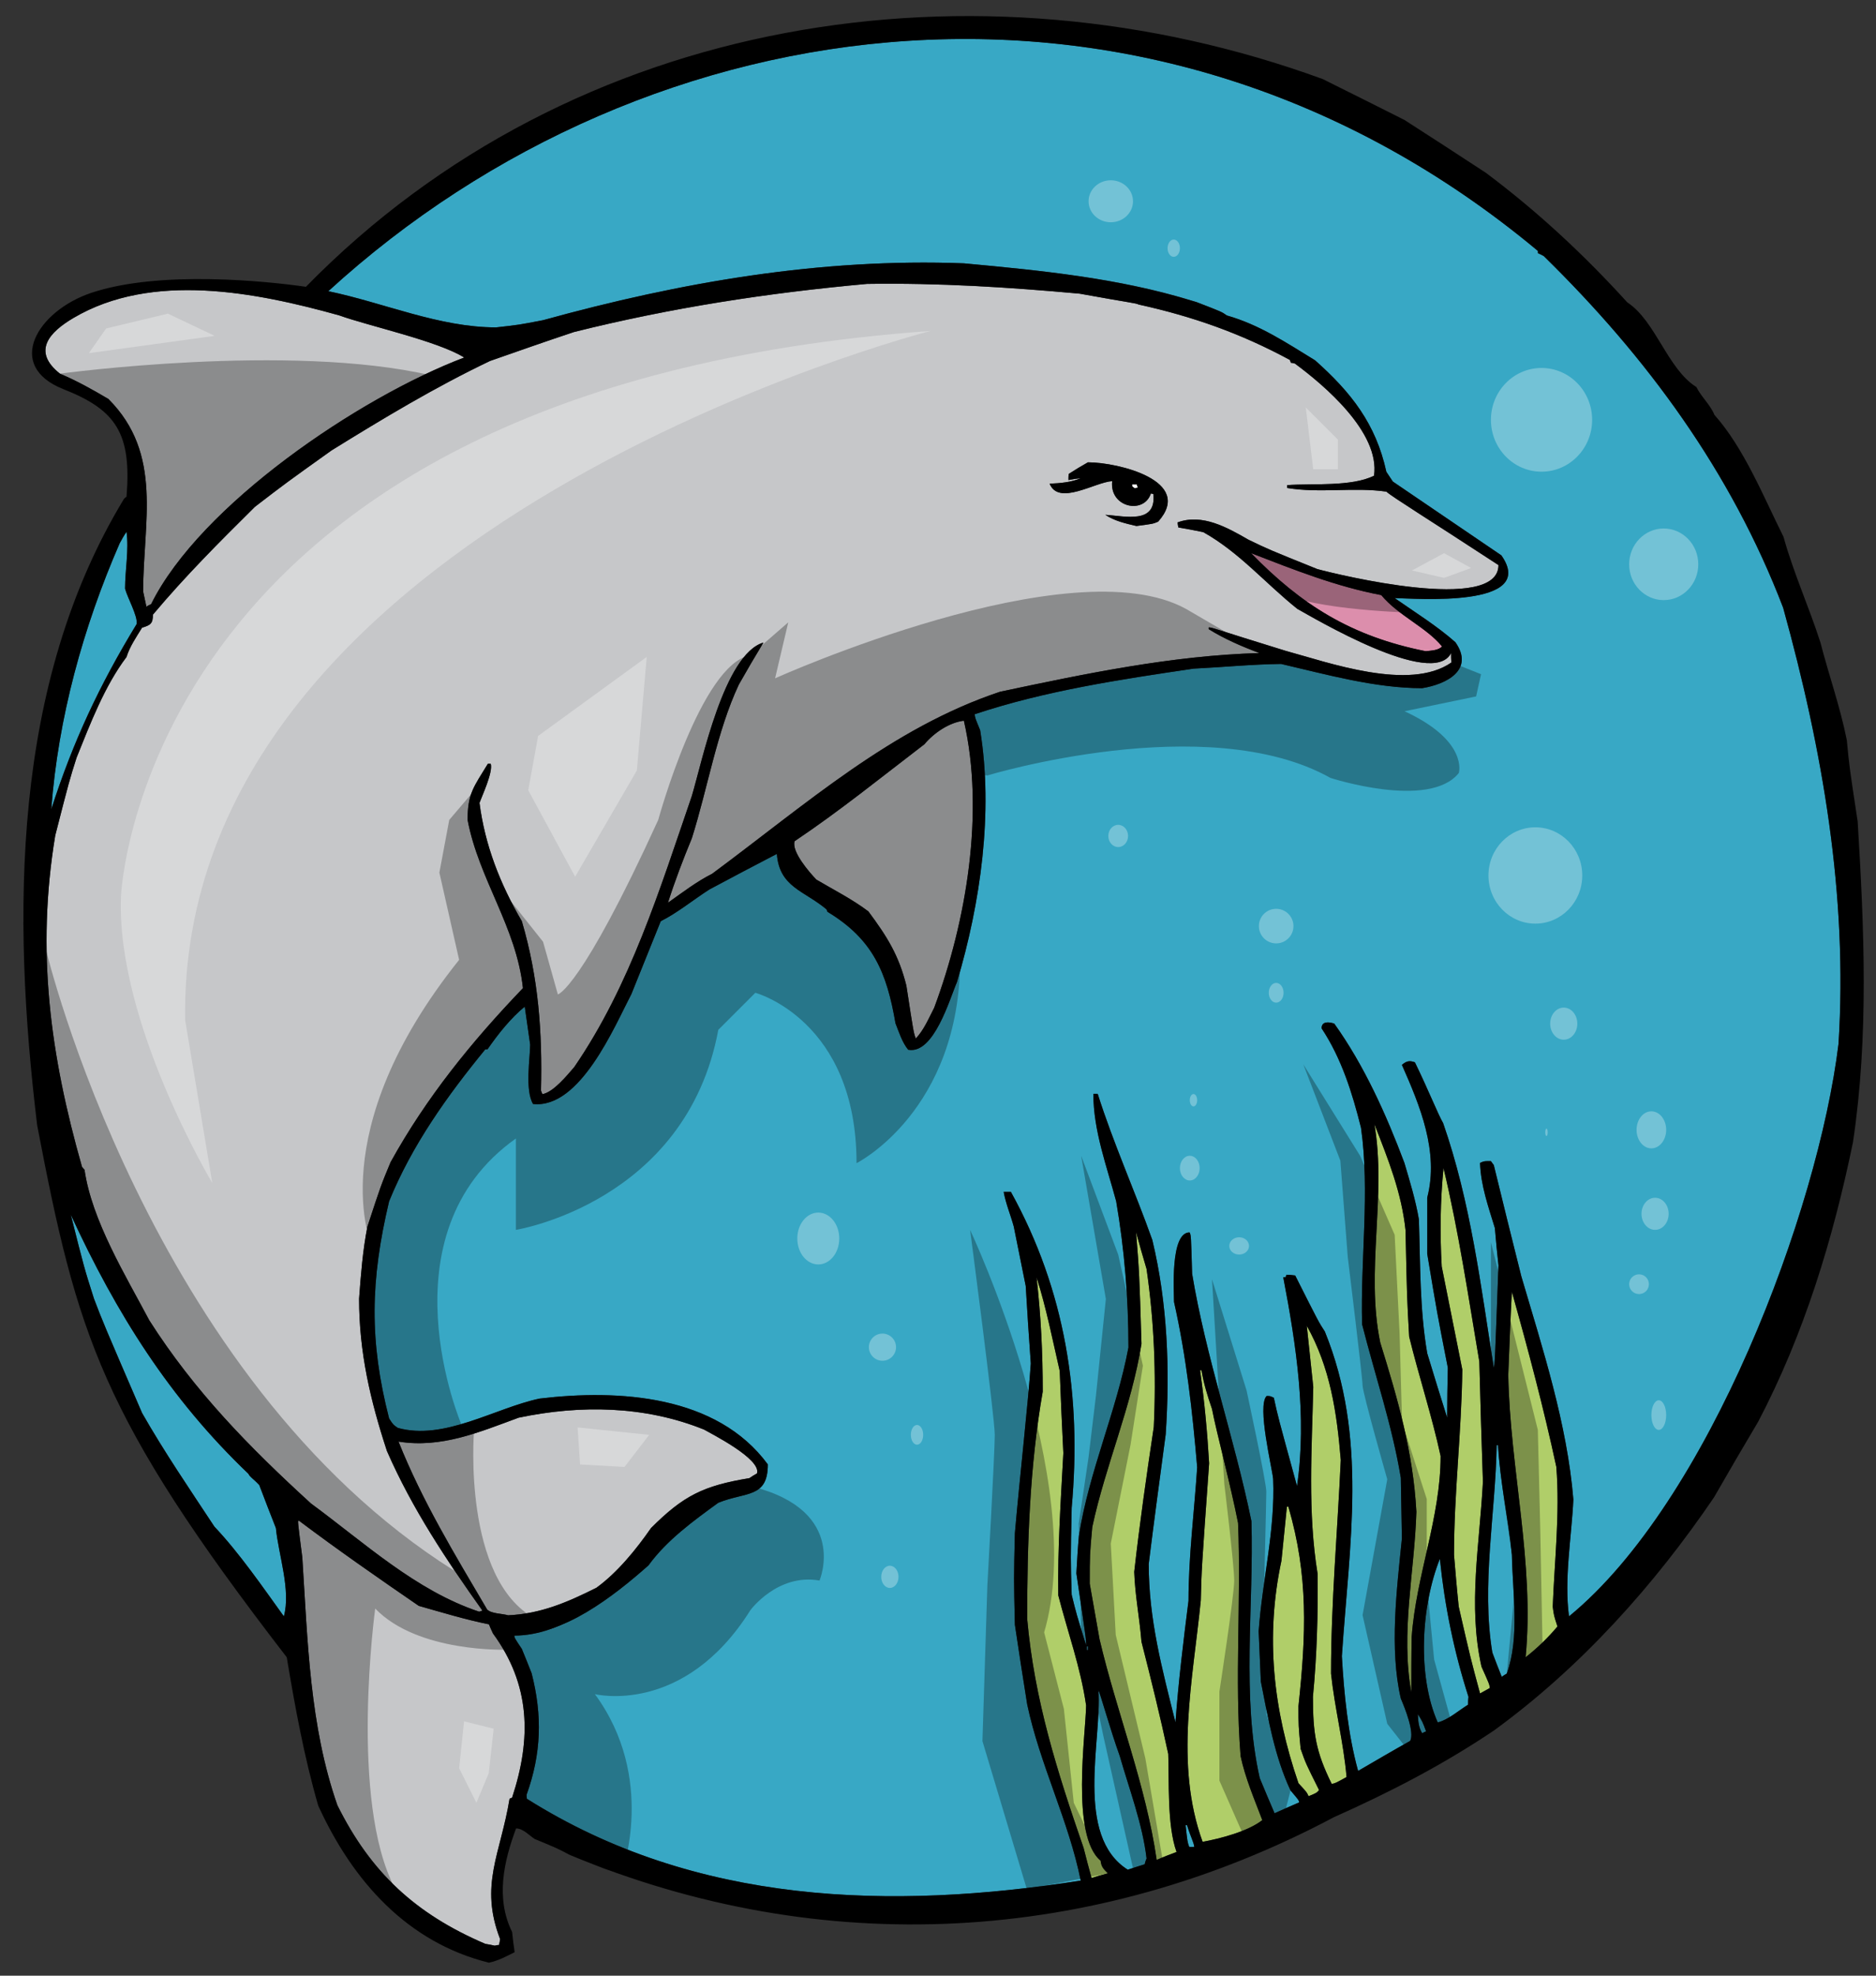
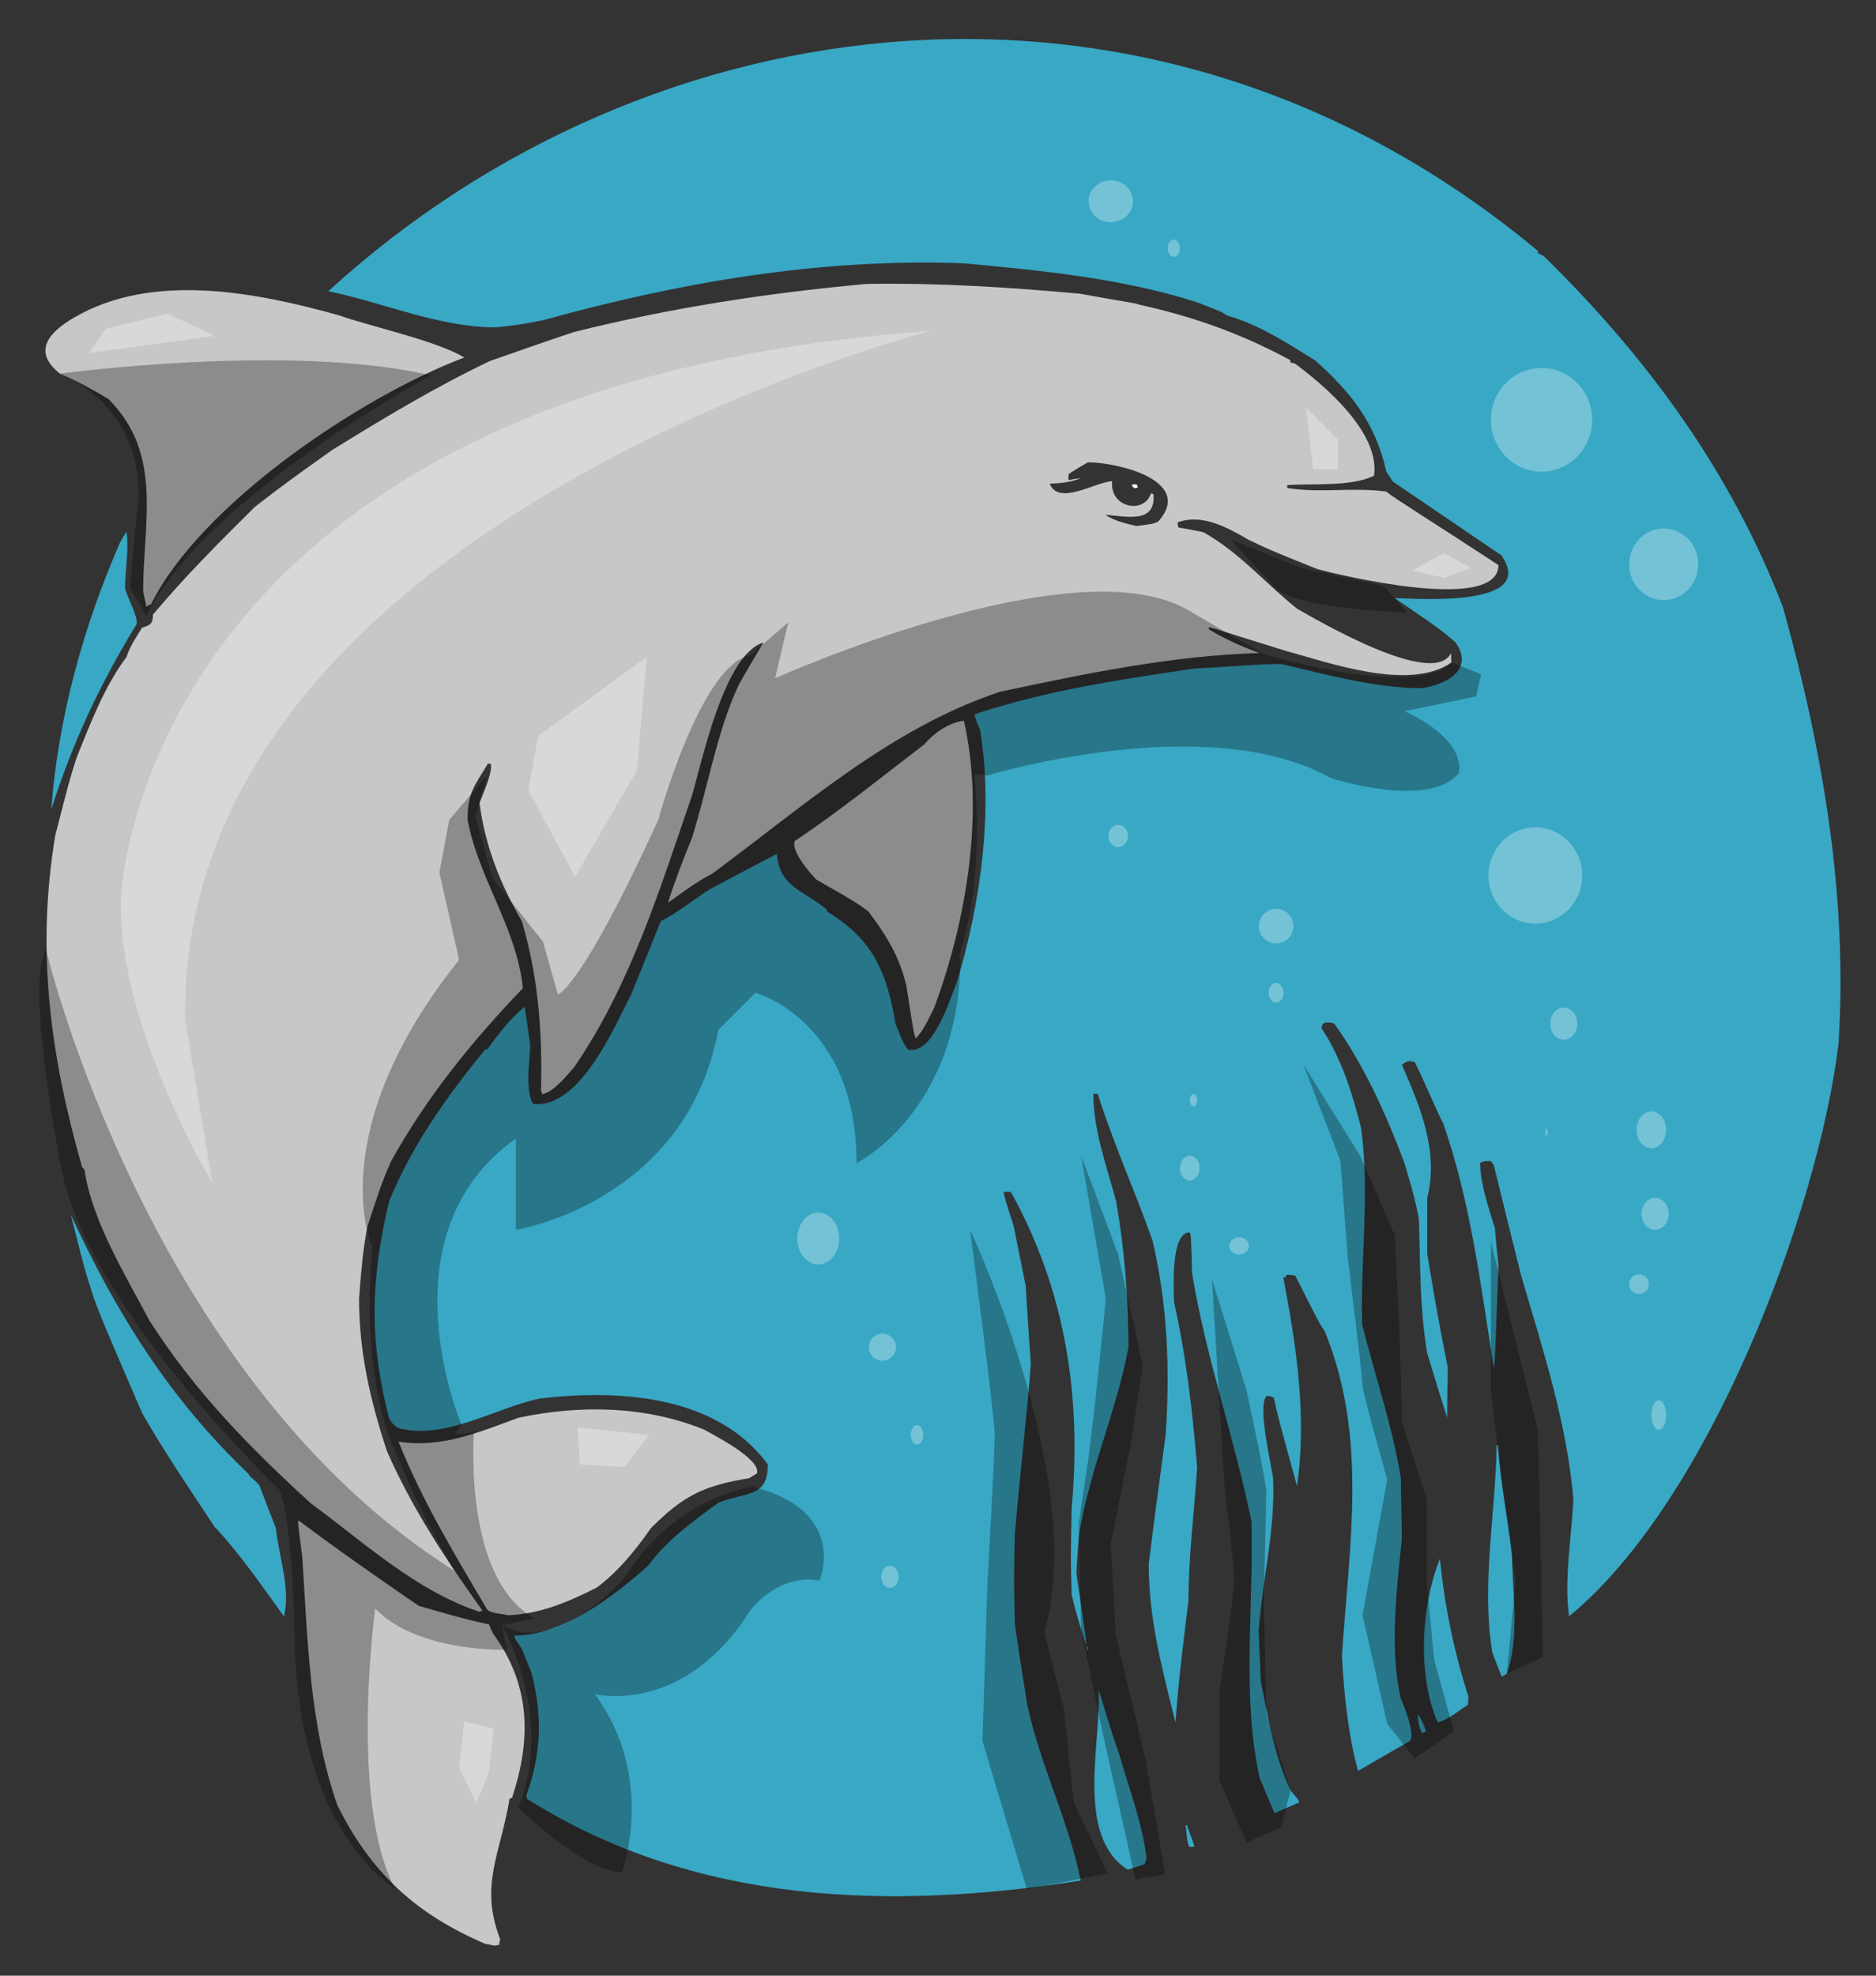
<svg xmlns="http://www.w3.org/2000/svg" version="1.1" id="Layer_1" x="0px" y="0px" width="190px" height="200px" viewBox="0 0 190 200" style="enable-background:new 0 0 190 200;" xml:space="preserve">
  <rect x="0" y="0" width="190" height="200" fill="#333333" stroke="none" />
-   <path id="color4" style="fill:#B0CE69;" d="M111.469,188.356c0.072,0.621,0.293,0.842,0.732,1.279  c-0.549,0.148-1.1,0.296-1.647,0.48c-0.293-1.027-0.552-2.052-0.807-3.043c-2.675-7.73-4.983-14.981-5.715-23.188  c0-7.654,0.256-15.462,1.575-23.007c0-3.92-0.184-7.692-0.623-11.577c0.989,3.114,1.612,6.304,2.345,9.488  c0.109,2.748,0.22,5.533,0.366,8.315c-0.257,4.8-0.587,9.599-0.513,14.398c0.953,3.701,2.271,7.328,2.819,11.139  C109.967,175.534,108.429,185.83,111.469,188.356z M115.608,166.192c-0.184-2.346-0.659-4.726-0.733-7.072  c0.55-4.906,1.248-9.779,1.979-14.654c0.257-5.347,0.035-10.733-0.731-16.008c-0.368-1.246-0.733-2.491-1.063-3.737  c0.33,4.142,0.33,4.142,0.549,11.319c-1.025,6.412-3.626,12.238-4.983,18.538c-0.256,2.82-0.256,2.82-0.256,5.751  c0.331,1.868,0.661,3.737,0.99,5.606c1.758,7.474,4.688,14.728,5.789,22.348c0.658-0.294,1.318-0.548,2.014-0.805  c-0.989-2.713-0.733-7.367-0.843-9.93C117.514,173.775,116.562,169.929,115.608,166.192z M125.39,154.175  c-0.732-3.771-2.199-9.233-2.638-11.538c-0.439-1.285-0.843-2.564-1.062-3.922c-0.074,0-0.11,0-0.146,0  c0.439,3.115,0.731,6.266,0.915,9.415c-0.769,10.771-0.769,10.771-0.843,13.885c-0.806,8.098-2.675,16.56,0.184,24.437  c1.796-0.33,4.615-1.064,6.045-2.199c-0.806-2.125-1.724-4.249-2.198-6.482C125.023,169.929,125.72,162.015,125.39,154.175z   M131.508,172.711c0.769-7.216,1.025-13.224-1.026-20.184c-0.073,0-0.11,0-0.146,0c-0.184,1.794-0.367,3.625-0.551,5.458  c-1.648,7.693-0.842,15.059,1.723,22.531c0.843,0.915,0.843,0.915,1.025,1.317c0.805-0.331,0.805-0.331,1.061-0.623  c-1.354-2.709-1.354-2.709-1.867-4.175C131.508,174.69,131.508,174.69,131.508,172.711z M135.793,147.8  c-0.401-4.834-1.062-9.342-3.442-13.591c0.218,2.053,0.439,4.102,0.656,6.192c-0.143,6.374-0.583,12.639,0.441,18.938  c0.038,4.217-0.07,8.207-0.475,12.423c0,3.733,0.294,5.565,1.905,8.828c0.366-0.073,0.366-0.073,1.501-0.697  c-0.292-3.443-1.208-6.996-1.574-10.477C134.805,162.236,135.464,154.945,135.793,147.8z M150.19,149.998  c-0.145-4.064-0.257-8.132-0.365-12.162c-1.102-6.521-2.088-13.152-3.627-19.6c-0.33,3.336-0.368,6.632-0.183,9.966  c0.693,3.479,1.39,6.962,2.086,10.441c-0.071,6.263-0.84,12.528-0.84,18.755c0.144,1.722,0.291,3.48,0.476,5.24  c1.209,5.273,1.209,5.273,2.161,8.792c0.331-0.183,0.66-0.366,0.987-0.549c-0.034-0.368-0.034-0.368-0.84-2.162  C148.652,162.491,149.861,156.337,150.19,149.998z M142.719,135.309c-0.221-3.92-0.221-3.92-0.367-10.769  c-0.402-3.812-1.76-7.183-3.151-10.736c1.246,7.292-0.915,14.801,0.587,22.092c1.796,5.787,3.333,11.1,3.663,17.145  c-0.184,6.08-1.611,12.198-0.513,18.279c0-1.868,0-3.735,0.036-5.604c0.439-6.192,2.931-12.089,2.931-18.317  C145.025,143.331,143.706,139.337,142.719,135.309z M157.626,148.497c-1.279-5.937-2.855-11.871-4.504-17.732  c-0.148,2.785-0.257,5.607-0.367,8.429c0.185,9.522,2.674,19.082,1.758,28.572c1.173-0.917,2.273-1.978,3.225-3.115  c-0.366-1.135-0.366-1.135-0.477-2.013C157.445,157.912,157.995,153.223,157.626,148.497z" />
  <path id="color3" style="fill:#38A8C5;" d="M120.226,184.766c0.402,1.317,0.658,1.648,0.731,2.198c-0.184,0-0.366,0-0.513,0  c-0.184-0.513-0.184-0.513-0.366-2.198C120.114,184.766,120.151,184.766,120.226,184.766z M144.037,175.461  c0.109-0.076,0.255-0.148,0.4-0.184c-0.364-0.99-0.364-0.99-0.84-1.759C143.633,174.25,143.67,174.838,144.037,175.461z   M110.076,166.668c0,0.146,0,0.256,0,0.365c0.038,0,0.073,0,0.109,0c0-0.145,0-0.256,0-0.365  C110.149,166.668,110.114,166.668,110.076,166.668z M180.598,61.527c3.991,14.398,6.559,29.125,5.606,44.146  c-2.065,16.926-13.112,46.349-27.295,57.953c-0.512-3.774,0.257-7.985,0.44-11.832c-0.622-7.621-3.114-15.276-5.274-22.604  c-0.953-3.771-1.871-7.509-2.784-11.247c-0.111-0.146-0.222-0.291-0.294-0.4c-0.514,0-0.659-0.039-1.099,0.183  c0.072,2.272,0.842,4.433,1.502,6.593c0.108,1.247,0.219,2.492,0.365,3.773c-0.365,9.893-0.365,9.893-0.475,10.367  c-1.32-8.351-2.345-16.777-5.13-24.765c-0.514-0.878-1.466-3.295-2.857-6.154c-0.585-0.22-0.88-0.107-1.319,0.257  c1.832,4.14,3.771,8.794,2.565,13.444c0,1.869,0,3.774,0,5.68c0.988,5.934,0.988,5.934,2.087,11.538  c-0.036,1.687-0.07,3.372-0.07,5.057c-0.698-2.196-1.358-4.359-2.017-6.521c-0.768-4.469-0.696-9.012-0.844-13.554  c-0.33-1.942-0.916-3.848-1.466-5.715c-1.83-4.873-4.064-9.855-7.105-14.106c-0.549-0.181-1.283-0.255-1.283,0.479  c2.016,3.039,3.115,6.558,3.993,10.073c0.914,6.448-0.072,13.335,0.11,19.892c1.318,5.203,3.042,10.222,3.92,15.535  c0.038,2.049,0.074,4.102,0.109,6.152c-0.512,5.129-1.281,11.139-0.109,16.193c0.439,1.024,1.392,3.406,0.953,4.287  c-1.759,0.986-3.518,2.015-5.278,3.041c-1.023-3.703-1.427-7.805-1.645-11.616c0.767-11.466,2.638-22.125-1.723-32.861  c-0.622-0.951-0.622-0.951-3.004-5.677c-0.293-0.035-0.586-0.073-0.879-0.073c-0.038,0.073-0.074,0.146-0.074,0.256  c-0.109,0-0.182,0-0.256,0c1.32,6.887,2.418,14.104,1.393,21.138c-1.941-7.071-1.941-7.071-2.345-8.939  c-0.366-0.18-0.366-0.18-0.732-0.18c-0.991,0.985,0.55,7.252,0.659,8.387c0.221,5.205-1.099,10.259-1.467,15.426  c0.075,1.683,0.147,3.368,0.222,5.09c0.732,3.699,1.391,7.583,3.004,11.025c0.843,0.99,0.843,0.99,0.878,1.211  c-0.842,0.364-1.685,0.733-2.491,1.1c-0.512-1.208-1.025-2.382-1.5-3.554c-1.869-8.241-0.588-17.549-0.844-26.012  c-1.722-8.388-4.615-16.629-6.008-25.059c-0.109-3.882-0.109-3.882-0.256-4.174c-1.979,0-1.576,5.972-1.576,7.034  c1.246,5.531,1.868,11.1,2.345,16.742c-0.293,4.468-0.879,9.047-0.879,13.517c-0.514,4.066-1.025,8.206-1.319,12.311  c-1.356-5.426-2.71-10.442-2.71-16.048c0.548-4.395,1.135-8.756,1.72-13.115c0.441-6.594,0.186-13.26-1.354-19.674  c-1.759-4.943-3.957-9.816-5.533-14.798c-0.145,0-0.293,0-0.439,0c0,3.737,1.356,7.325,2.31,10.879  c0.842,4.908,1.243,9.818,1.243,14.802c-1.209,6.446-3.992,12.527-5.017,19.05c-0.111,1.244-0.185,2.527-0.257,3.81  c0.987,6.668,0.987,6.668,0.987,7.289c-0.987-3.188-0.987-3.188-1.464-5.127c-0.109-3.554-0.109-3.554,0-8.792  c1.025-11.286-0.622-21.98-6.154-31.982c-0.258,0-0.513,0-0.733,0c0.221,1.208,0.696,2.31,1.025,3.517  c0.404,1.978,0.808,3.993,1.209,6.009c0.147,2.601,0.33,5.2,0.514,7.838c-0.256,3.887-1.1,11.322-1.612,17.183  c-0.11,4.578-0.11,4.578,0,9.27c0.403,2.673,0.807,5.349,1.246,8.06c1.281,6.081,4.212,11.795,5.422,17.841  c-19.166,2.993-38.994,2.496-56.087-8.28c-0.038-0.148-0.038-0.293-0.038-0.404c1.502-4.176,1.612-8.021,0.513-12.307  c-0.329-0.844-0.659-1.649-0.988-2.456c-0.733-1.099-0.733-1.099-0.77-1.354c4.945,0,10.038-3.958,13.592-7.109  c1.868-2.563,4.506-4.47,7.07-6.337c2.785-1.137,5.019-0.439,5.019-3.885c-5.166-7.032-15.093-7.619-23.117-6.664  c-4.505,0.951-9.671,4.285-14.36,2.967c-0.477-0.331-0.477-0.331-0.88-0.954c-2.014-7.839-1.905-13.958,0-21.982  c2.309-5.677,5.898-10.696,9.745-15.386c0.073,0,0.146,0,0.22,0c1.063-1.538,2.381-3.19,3.773-4.32  c0.182,1.28,0.366,2.562,0.549,3.843c0,1.283-0.549,4.616,0.293,6.011c4.762,0.512,8.243-7.84,9.963-11.138  c0.99-2.454,1.979-4.908,2.968-7.365c1.685-0.84,3.334-2.198,4.945-3.223c2.271-1.207,4.543-2.417,6.814-3.591  c0.257,3.372,2.748,3.702,5.02,5.607c0.037,0.072,0.073,0.146,0.109,0.256c4.617,2.785,6.008,6.155,6.887,11.285  c0.367,0.917,0.66,1.903,1.283,2.674c2.601,0.512,4.213-5.166,4.945-6.851c2.382-7.986,3.7-17.182,2.346-25.497  c-0.514-1.245-0.514-1.245-0.551-1.612c7.144-2.381,14.728-3.518,22.164-4.616c2.967-0.146,5.898-0.439,8.866-0.476  c4.578,1.062,9.523,2.454,14.287,2.454c2.49-0.401,5.313-1.867,3.368-4.652c-1.867-1.649-4.102-3.04-6.153-4.468  c1.993,0.03,14.568,1.049,10.809-4.325c-3.664-2.489-7.327-4.982-10.991-7.471c-0.221-0.331-0.439-0.661-0.659-0.99  c-1.063-4.873-3.591-8.06-7.216-11.283c-2.934-1.794-5.605-3.591-8.94-4.543c-0.513-0.366-0.513-0.366-3.077-1.355  c-7.62-2.417-15.643-3.187-23.556-3.921c-14.471-0.548-28.685,1.906-42.606,5.752c-2.455,0.476-2.455,0.476-4.762,0.733  c-5.788,0-11.357-2.491-16.999-3.663C65.668-0.179,116.776-7.105,155.76,25.405c0,0.073,0,0.146,0,0.219  c0.183,0.074,0.366,0.185,0.587,0.294C166.824,36.176,175.322,47.753,180.598,61.527z M111.249,171.099  c0.366,5.057-2.454,14.731,2.968,18.173c0.549-0.184,1.135-0.366,1.721-0.551c0.037-0.218,0.11-0.402,0.186-0.587  c-0.405-3.48-1.759-7.03-2.713-10.364C112.422,175.02,111.469,171.539,111.249,171.099z M145.612,174.362  c1.063-0.257,2.125-1.211,3.077-1.796c0-0.294,0-0.551,0.034-0.805c-1.462-4.544-2.416-9.233-2.894-13.96  C143.927,162.563,143.524,169.635,145.612,174.362z M151.73,146.299c-0.074,0-0.111,0-0.148,0  c-0.109,6.888-1.575,14.178-0.438,20.989c0.293,0.808,0.622,1.614,0.952,2.459c0.147-0.112,0.331-0.224,0.514-0.331  c1.318-3.7,0.586-8.063,0.513-12.053C152.755,153.662,151.912,149.998,151.73,146.299z M26.257,150.329  c-0.659-0.696-0.915-0.771-1.099-1.137c-7.986-7.617-13.371-16.23-17.988-26.228c1.356,5.383,1.356,5.383,2.345,8.497  c0.953,2.491,0.953,2.491,4.873,11.575c2.234,3.921,4.836,7.73,7.326,11.504c2.528,2.674,4.872,6.082,7.035,9.085  c0.732-2.637-0.551-6.263-0.807-8.938C27.356,153.223,26.806,151.76,26.257,150.329z M12.666,59.586  c0-1.869,0.403-3.921,0.147-5.753c-0.257,0.366-0.476,0.77-0.696,1.173c-3.701,8.5-6.229,17.659-6.925,26.927  c2.199-6.853,4.874-12.566,8.646-18.757C13.985,62.405,12.886,60.465,12.666,59.586z" />
-   <path id="color2" style="fill:#DC8EAC;" d="M126.708,55.996c4.359,1.684,8.573,3.369,13.187,4.248  c1.688,2.053,4.581,3.263,6.156,5.204c-0.404,0.402-1.063,0.402-1.649,0.476C136.819,64.418,131.779,61.2,126.708,55.996z" />
  <path id="color1" style="fill:#C6C7C9;" d="M49.923,165.35c3.81,5.202,3.919,10.624,1.941,16.632  c-0.109,0.035-0.183,0.072-0.256,0.109c-0.917,5.605-3.077,8.72-0.953,14.215c-0.036,0.184-0.073,0.365-0.11,0.585  c-0.146,0-0.292,0.037-0.439,0.072c-0.329-0.072-0.659-0.143-0.952-0.183c-7.107-3.041-11.612-7.254-14.983-14.029  c-2.821-8.061-3.005-16.633-3.554-25.096c-0.476-3.699-0.476-3.699-0.367-3.735c3.994,3.004,8.06,5.824,12.162,8.643  c2.345,0.662,4.727,1.394,7.108,1.87C49.629,164.726,49.777,165.02,49.923,165.35z M51.461,163.517  c3.297-0.148,6.009-1.319,8.938-2.784c2.125-1.538,4.03-3.881,5.532-6.044c3.297-3.297,5.312-4.285,9.965-5.056  c0.256-0.185,0.513-0.329,0.769-0.476c0.476-1.465-4.727-4.067-5.349-4.434c-5.971-2.419-12.529-2.526-18.794-1.208  c-3.993,1.466-7.84,3.115-12.163,2.419c2.418,6.045,5.679,11.392,8.976,16.998C49.777,163.369,50.839,163.333,51.461,163.517z   M31.496,152.197c-6.227-5.677-11.796-11.356-16.375-18.538c-2.382-4.503-5.826-10.109-6.559-15.239  c-0.109-0.11-0.183-0.219-0.255-0.293C5.083,106.808,3.654,96.293,5.596,84.57c1.429-5.569,1.429-5.569,2.161-7.876  c1.392-3.445,2.821-7.218,5.056-10.186c0.33-1.062,0.989-2.015,1.575-2.967c0.879-0.257,1.099-0.439,1.099-1.319  c3.297-3.919,6.667-7.289,10.331-10.916c3.151-2.419,3.151-2.419,7.767-5.714c5.276-3.263,10.44-6.376,16.045-9.051  c2.821-0.988,5.643-1.978,8.501-2.93c9.817-2.454,19.598-3.956,29.673-4.871c7.29-0.11,14.286,0.33,21.541,0.988  c5.238,0.952,5.715,0.952,5.971,1.099c5.495,1.209,10.367,2.931,15.313,5.606c0.036,0.074,0.073,0.184,0.109,0.293  c0.109,0,0.256,0.037,0.402,0.074c2.931,2.162,8.646,6.961,8.023,11.356c-2.271,1.135-6.266,0.77-8.793,0.953  c0,0.074,0,0.183,0,0.292c3.335,0.55,6.778-0.109,10.039,0.368c0.659,0.585,4.25,2.785,11.355,7.435  c0,4.946-16.339,0.953-18.352,0.403c-4.909-1.978-4.909-1.978-6.961-2.967c-2.16-1.245-4.689-2.672-7.182-1.758  c0,0.148,0.038,0.331,0.075,0.513c0.843,0.148,1.684,0.294,2.526,0.477c3.664,2.052,6.265,5.165,9.525,7.767  c1.54,0.842,13.739,8.135,15.568,4.47c0,0.294,0,0.624,0.039,0.953c-4.251,2.966-12.457,0-16.78-1.173  c-7.253-2.234-7.326-2.345-7.802-2.38c0,0.035,0,0.109,0,0.183c1.574,0.987,3.37,1.758,5.129,2.417  c-8.866,0.255-17.621,2.086-26.267,3.919c-10.98,3.66-19.591,11.34-29.161,18.428c-1.539,0.768-3.077,1.942-4.47,2.93  c0.696-2.197,1.539-4.395,2.417-6.521c1.613-5.091,2.528-10.807,4.763-15.569c0.806-1.429,1.647-2.858,2.491-4.249  c-3.993,1.172-6.228,12.127-7.254,15.532c-3.26,9.49-6.227,19.162-11.906,27.44c-0.732,0.841-2.088,2.529-3.224,2.747  c-0.073-0.147-0.109-0.257-0.146-0.365c0.146-5.937-0.256-11.431-1.941-17.147c-2.199-3.772-3.738-7.693-4.288-11.979  c0.22-0.622,1.393-3.112,1.137-3.955c-0.11,0-0.22,0-0.293,0c-1.428,2.345-2.051,3.004-2.051,5.678  c1.135,6.009,4.945,10.843,5.605,17.035c-5.202,5.421-9.781,11.064-13.408,17.622c-0.989,2.381-0.989,2.381-2.345,6.521  c-0.475,2.418-0.659,4.837-0.842,7.29c0,5.421,1.136,10.294,2.821,15.424c2.563,5.862,6.045,11.063,9.671,16.155  c-0.109,0.035-0.22,0.074-0.329,0.11C42.12,161.025,36.881,156.152,31.496,152.197z M109.454,48.413  c-0.953,0.402-2.088,0.513-3.149,0.548c0.913,2.271,4.577-0.146,6.336-0.256c-0.292,2.675,3.224,3.408,3.921,1.246  c0.072,0,0.146,0.037,0.256,0.072c0.294,3.041-2.785,2.237-4.873,2.09c0.916,0.621,2.052,0.879,3.15,1.135  c1.686-0.219,1.686-0.219,2.199-0.439c3.7-4.14-4.067-6.008-7.108-6.008c-0.658,0.367-1.318,0.769-1.941,1.172  c-0.035,0.183-0.035,0.403-0.035,0.623C108.611,48.522,109.015,48.448,109.454,48.413z M93.628,75.337  c-4.36,3.335-8.61,6.778-13.152,9.819c-0.33,1.063,1.502,3.151,2.198,3.883c1.795,1.062,3.628,1.979,5.275,3.224  c1.905,2.563,3.078,4.433,3.847,7.51c0.732,4.765,0.732,4.765,0.953,5.35c0.805-0.808,1.355-2.126,1.868-3.114  c3.26-8.758,5.128-19.784,3.004-29.052C96.119,73.14,94.58,74.202,93.628,75.337z M14.498,59.878c0.109,0.513,0.22,1.027,0.33,1.54  c0.147-0.109,0.294-0.183,0.476-0.257c4.972-10.041,21.07-20.933,31.71-24.968c-2.677-1.674-9.672-3.189-12.661-4.266  c-8.413-2.347-18.947-4.442-26.917,0.263c-2.415,1.425-4.241,3.358-1.364,5.637c1.722,0.731,3.297,1.61,4.908,2.563  C16.549,45.959,14.498,52.881,14.498,59.878z" />
  <path id="fill" style="fill:#FFFFFF;" d="M114.656,49.035c0.146,0,0.293,0,0.476,0c0.037,0.108,0.073,0.219,0.11,0.33  c-0.11,0-0.221,0.035-0.293,0.073C114.656,49.254,114.656,49.254,114.656,49.035z" />
-   <path id="outline" d="M188.145,83.178c-0.845-5.568-0.845-5.568-1.1-8.244c-0.659-3.332-1.832-6.629-2.673-9.89  c-1.137-3.553-2.749-7.107-3.738-10.697c-2.014-4.03-3.994-8.976-6.996-12.346c-0.44-1.064-1.318-1.795-1.832-2.822  c-2.932-1.832-4.103-6.667-6.997-8.572c-4.359-4.799-9.123-9.231-14.325-13.116c-2.746-1.794-5.494-3.589-8.243-5.348  c-2.783-1.392-5.53-2.785-8.278-4.14C99.023-4.753,58.113,1.314,30.983,29.033c-3.825-0.555-14.833-1.717-21.771,0.624  c-5.423,1.831-8.788,7.377-2.777,9.745c5.333,2.098,6.901,4.488,6.379,10.878c-0.11,0.074-0.184,0.148-0.257,0.221  C1.163,69.294,1.199,92.668,3.764,113.914c4.071,21.238,6.406,29.388,25.278,53.853c0.843,5.058,1.758,10.075,3.187,15.02  c3.481,7.62,9.013,13.847,17.292,15.899c0.989-0.22,1.722-0.624,2.601-1.063c-0.11-0.696-0.183-1.391-0.257-2.052  c-1.685-3.409-0.842-7.145,0.404-10.479c0.695,0,1.319,0.696,1.868,1.063c2.308,0.953,2.308,0.953,3.554,1.613  c25.54,10.648,53.086,9.107,77.408-3.812c5.677-2.526,11.063-5.313,16.227-8.79c8.757-6.375,16.194-14.652,22.273-23.596  c1.467-2.562,2.968-5.126,4.471-7.654c4.653-8.865,7.582-18.5,9.597-28.281C189.28,104.865,188.804,94.021,188.145,83.178z   M10.98,40.389c-1.611-0.953-3.186-1.832-4.908-2.563c-2.877-2.279-1.051-4.212,1.364-5.637c7.97-4.705,18.504-2.61,26.917-0.263  c2.989,1.077,9.983,2.592,12.661,4.266c-10.641,4.035-26.738,14.928-31.71,24.968c-0.182,0.074-0.329,0.148-0.476,0.257  c-0.109-0.513-0.22-1.027-0.33-1.54C14.498,52.881,16.549,45.959,10.98,40.389z M12.117,55.006c0.22-0.402,0.439-0.807,0.696-1.173  c0.256,1.832-0.147,3.884-0.147,5.753c0.22,0.879,1.319,2.819,1.172,3.589c-3.773,6.191-6.447,11.905-8.646,18.757  C5.889,72.665,8.416,63.506,12.117,55.006z M28.749,163.626c-2.163-3.003-4.507-6.411-7.035-9.085  c-2.49-3.773-5.092-7.583-7.326-11.504c-3.92-9.084-3.92-9.084-4.873-11.575c-0.989-3.114-0.989-3.114-2.345-8.497  c4.617,9.997,10.002,18.61,17.988,26.228c0.184,0.366,0.44,0.44,1.099,1.137c0.549,1.431,1.1,2.894,1.685,4.359  C28.198,157.363,29.481,160.989,28.749,163.626z M15.121,133.659c-2.382-4.503-5.826-10.109-6.559-15.239  c-0.109-0.11-0.183-0.219-0.255-0.293C5.083,106.808,3.654,96.293,5.596,84.57c1.429-5.569,1.429-5.569,2.161-7.876  c1.392-3.445,2.821-7.218,5.056-10.186c0.33-1.062,0.989-2.015,1.575-2.967c0.879-0.257,1.099-0.439,1.099-1.319  c3.297-3.919,6.667-7.289,10.331-10.916c3.151-2.419,3.151-2.419,7.767-5.714c5.276-3.263,10.44-6.376,16.045-9.051  c2.821-0.988,5.643-1.978,8.501-2.93c9.817-2.454,19.598-3.956,29.673-4.871c7.29-0.11,14.286,0.33,21.541,0.988  c5.238,0.952,5.715,0.952,5.971,1.099c5.495,1.209,10.367,2.931,15.313,5.606c0.036,0.074,0.073,0.184,0.109,0.293  c0.109,0,0.256,0.037,0.402,0.074c2.931,2.162,8.646,6.961,8.023,11.356c-2.271,1.135-6.266,0.77-8.793,0.953V49.4  c3.335,0.55,6.778-0.109,10.039,0.368c0.659,0.585,4.25,2.785,11.355,7.435c0,4.946-16.339,0.953-18.352,0.403  c-4.909-1.978-4.909-1.978-6.961-2.967c-2.16-1.245-4.689-2.672-7.182-1.758c0,0.148,0.038,0.331,0.075,0.513  c0.843,0.148,1.684,0.294,2.526,0.477c3.664,2.052,6.265,5.165,9.525,7.767c1.54,0.842,13.739,8.135,15.568,4.47  c0,0.294,0,0.624,0.039,0.953c-4.251,2.966-12.457,0-16.78-1.173c-7.253-2.234-7.326-2.345-7.802-2.38v0.183  c1.574,0.987,3.37,1.758,5.129,2.417c-8.866,0.255-17.621,2.086-26.267,3.919c-10.98,3.66-19.591,11.34-29.161,18.428  c-1.539,0.768-3.077,1.942-4.47,2.93c0.696-2.197,1.539-4.395,2.417-6.521c1.613-5.091,2.528-10.807,4.763-15.569  c0.806-1.429,1.647-2.858,2.491-4.249c-3.993,1.172-6.228,12.127-7.254,15.532c-3.26,9.49-6.227,19.162-11.906,27.44  c-0.732,0.841-2.088,2.529-3.224,2.747c-0.073-0.147-0.109-0.257-0.146-0.365c0.146-5.937-0.256-11.431-1.941-17.147  c-2.199-3.772-3.738-7.693-4.288-11.979c0.22-0.622,1.393-3.112,1.137-3.955H49.41c-1.428,2.345-2.051,3.004-2.051,5.678  c1.135,6.009,4.945,10.843,5.605,17.035c-5.202,5.421-9.781,11.064-13.408,17.622c-0.989,2.381-0.989,2.381-2.345,6.521  c-0.475,2.418-0.659,4.837-0.842,7.29c0,5.421,1.136,10.294,2.821,15.424c2.563,5.862,6.045,11.063,9.671,16.155  c-0.109,0.035-0.22,0.074-0.329,0.11c-6.412-2.126-11.65-6.999-17.036-10.954C25.268,146.52,19.699,140.841,15.121,133.659z   M146.052,65.447c-0.404,0.402-1.063,0.402-1.649,0.476c-7.584-1.506-12.624-4.724-17.695-9.927  c4.359,1.684,8.573,3.369,13.187,4.248C141.583,62.297,144.477,63.506,146.052,65.447z M94.617,102.009  c-0.512,0.988-1.063,2.307-1.868,3.114c-0.221-0.585-0.221-0.585-0.953-5.35c-0.769-3.077-1.942-4.947-3.847-7.51  c-1.648-1.245-3.481-2.163-5.275-3.224c-0.696-0.732-2.528-2.82-2.198-3.883c4.542-3.041,8.792-6.484,13.152-9.819  c0.952-1.136,2.491-2.197,3.993-2.38C99.745,82.225,97.877,93.251,94.617,102.009z M40.361,145.934  c4.323,0.696,8.17-0.953,12.163-2.419c6.265-1.318,12.823-1.211,18.794,1.208c0.622,0.367,5.825,2.97,5.349,4.434  c-0.257,0.146-0.514,0.291-0.769,0.476c-4.653,0.771-6.668,1.759-9.965,5.056c-1.502,2.163-3.407,4.506-5.532,6.044  c-2.929,1.465-5.641,2.637-8.938,2.784c-0.622-0.184-1.684-0.148-2.125-0.585C46.04,157.325,42.779,151.979,40.361,145.934z   M51.864,181.981c-0.109,0.035-0.183,0.072-0.256,0.109c-0.917,5.605-3.077,8.72-0.953,14.215c-0.036,0.184-0.073,0.365-0.11,0.585  c-0.146,0-0.292,0.037-0.439,0.072c-0.329-0.072-0.659-0.143-0.952-0.183c-7.107-3.041-11.612-7.254-14.983-14.029  c-2.821-8.061-3.005-16.633-3.554-25.096c-0.476-3.699-0.476-3.699-0.367-3.735c3.994,3.004,8.06,5.824,12.162,8.643  c2.345,0.662,4.727,1.394,7.108,1.87c0.109,0.293,0.257,0.587,0.403,0.917C53.733,170.552,53.843,175.974,51.864,181.981z   M110.554,190.115c-0.293-1.027-0.552-2.052-0.807-3.043c-2.675-7.73-4.983-14.981-5.715-23.188c0-7.654,0.256-15.462,1.575-23.007  c0-3.92-0.184-7.692-0.623-11.577c0.989,3.114,1.612,6.304,2.345,9.488c0.109,2.748,0.22,5.533,0.366,8.315  c-0.257,4.8-0.587,9.599-0.513,14.398c0.953,3.701,2.271,7.328,2.819,11.139c-0.035,2.895-1.573,13.19,1.467,15.717  c0.072,0.621,0.293,0.842,0.732,1.279C111.652,189.783,111.102,189.932,110.554,190.115z M115.938,188.721  c-0.586,0.185-1.172,0.367-1.721,0.551c-5.422-3.441-2.602-13.116-2.968-18.173c0.22,0.44,1.173,3.922,2.161,6.671  c0.954,3.334,2.308,6.885,2.713,10.364C116.048,188.318,115.975,188.503,115.938,188.721z M117.148,188.283  c-1.101-7.62-4.031-14.874-5.789-22.348c-0.329-1.869-0.659-3.738-0.99-5.606c0-2.931,0-2.931,0.256-5.751  c1.357-6.3,3.958-12.126,4.983-18.538c-0.219-7.178-0.219-7.178-0.549-11.319c0.33,1.246,0.695,2.491,1.063,3.737  c0.767,5.274,0.988,10.661,0.731,16.008c-0.731,4.875-1.43,9.748-1.979,14.654c0.074,2.347,0.55,4.727,0.733,7.072  c0.953,3.736,1.905,7.583,2.711,11.356c0.109,2.563-0.146,7.217,0.843,9.93C118.467,187.735,117.807,187.989,117.148,188.283z   M120.444,186.964c-0.184-0.513-0.184-0.513-0.366-2.198h0.147c0.402,1.317,0.658,1.648,0.731,2.198H120.444z M121.8,186.451  c-2.858-7.877-0.989-16.339-0.184-24.437c0.074-3.114,0.074-3.114,0.843-13.885c-0.184-3.149-0.476-6.3-0.915-9.415h0.146  c0.219,1.357,0.622,2.637,1.062,3.922c0.438,2.305,1.905,7.767,2.638,11.538c0.33,7.84-0.366,15.754,0.257,23.595  c0.475,2.233,1.393,4.357,2.198,6.482C126.415,185.387,123.596,186.121,121.8,186.451z M132.533,181.834  c-0.183-0.402-0.183-0.402-1.025-1.317c-2.564-7.473-3.371-14.838-1.723-22.531c0.184-1.833,0.367-3.664,0.551-5.458h0.146  c2.052,6.96,1.795,12.968,1.026,20.184c0,1.979,0,1.979,0.22,4.325c0.513,1.466,0.513,1.466,1.867,4.175  C133.338,181.503,133.338,181.503,132.533,181.834z M134.878,180.59c-1.611-3.263-1.905-5.095-1.905-8.828  c0.405-4.216,0.514-8.206,0.475-12.423c-1.024-6.299-0.585-12.563-0.441-18.938c-0.217-2.09-0.438-4.14-0.656-6.192  c2.381,4.249,3.041,8.757,3.442,13.591c-0.329,7.145-0.988,14.436-0.988,21.616c0.366,3.48,1.282,7.033,1.574,10.477  C135.244,180.517,135.244,180.517,134.878,180.59z M142.938,171.319c-1.099-6.081,0.329-12.199,0.513-18.279  c-0.33-6.045-1.867-11.357-3.663-17.145c-1.502-7.291,0.659-14.8-0.587-22.092c1.392,3.554,2.749,6.925,3.151,10.736  c0.146,6.849,0.146,6.849,0.367,10.769c0.987,4.028,2.307,8.023,3.186,12.09c0,6.229-2.491,12.125-2.931,18.317  C142.938,167.584,142.938,169.451,142.938,171.319z M144.037,175.461c-0.367-0.623-0.404-1.211-0.439-1.942  c0.475,0.768,0.475,0.768,0.84,1.759C144.292,175.313,144.146,175.385,144.037,175.461z M148.689,172.566  c-0.952,0.585-2.015,1.539-3.077,1.796c-2.088-4.728-1.685-11.8,0.218-16.561c0.478,4.727,1.432,9.416,2.894,13.96  C148.689,172.016,148.689,172.273,148.689,172.566z M149.898,171.431c-0.952-3.519-0.952-3.519-2.161-8.792  c-0.185-1.76-0.332-3.519-0.476-5.24c0-6.227,0.769-12.492,0.84-18.755c-0.696-3.48-1.393-6.962-2.086-10.441  c-0.186-3.334-0.147-6.63,0.183-9.966c1.539,6.447,2.525,13.079,3.627,19.6c0.108,4.03,0.221,8.098,0.365,12.162  c-0.329,6.339-1.538,12.493-0.145,18.722c0.806,1.794,0.806,1.794,0.84,2.162C150.559,171.064,150.229,171.248,149.898,171.431z   M152.609,169.416c-0.183,0.107-0.366,0.219-0.514,0.331c-0.33-0.845-0.659-1.651-0.952-2.459  c-1.137-6.812,0.329-14.102,0.438-20.989h0.148c0.182,3.699,1.024,7.363,1.392,11.064  C153.195,161.354,153.928,165.716,152.609,169.416z M157.737,164.651c-0.952,1.138-2.052,2.198-3.225,3.115  c0.916-9.49-1.573-19.05-1.758-28.572c0.11-2.822,0.22-5.644,0.367-8.429c1.649,5.86,3.225,11.795,4.504,17.732  c0.369,4.726-0.181,9.415-0.365,14.142C157.371,163.517,157.371,163.517,157.737,164.651z M186.204,105.673  c-2.065,16.926-13.112,46.349-27.295,57.953c-0.512-3.774,0.257-7.985,0.44-11.832c-0.622-7.621-3.114-15.276-5.274-22.604  c-0.953-3.771-1.871-7.509-2.784-11.247c-0.111-0.146-0.222-0.291-0.294-0.4c-0.514,0-0.659-0.039-1.099,0.183  c0.072,2.272,0.842,4.433,1.502,6.593c0.108,1.247,0.219,2.492,0.365,3.773c-0.365,9.893-0.365,9.893-0.475,10.367  c-1.32-8.351-2.345-16.777-5.13-24.765c-0.514-0.878-1.466-3.295-2.857-6.154c-0.585-0.22-0.88-0.107-1.319,0.257  c1.832,4.14,3.771,8.794,2.565,13.444v5.68c0.988,5.934,0.988,5.934,2.087,11.538c-0.036,1.687-0.07,3.372-0.07,5.057  c-0.698-2.196-1.358-4.359-2.017-6.521c-0.768-4.469-0.696-9.012-0.844-13.554c-0.33-1.942-0.916-3.848-1.466-5.715  c-1.83-4.873-4.064-9.855-7.105-14.106c-0.549-0.181-1.283-0.255-1.283,0.479c2.016,3.039,3.115,6.558,3.993,10.073  c0.914,6.448-0.072,13.335,0.11,19.892c1.318,5.203,3.042,10.222,3.92,15.535c0.038,2.049,0.074,4.102,0.109,6.152  c-0.512,5.129-1.281,11.139-0.109,16.193c0.439,1.024,1.392,3.406,0.953,4.287c-1.759,0.986-3.518,2.015-5.278,3.041  c-1.023-3.703-1.427-7.805-1.645-11.616c0.767-11.466,2.638-22.125-1.723-32.861c-0.622-0.951-0.622-0.951-3.004-5.677  c-0.293-0.035-0.586-0.073-0.879-0.073c-0.038,0.073-0.074,0.146-0.074,0.256h-0.256c1.32,6.887,2.418,14.104,1.393,21.138  c-1.941-7.071-1.941-7.071-2.345-8.939c-0.366-0.18-0.366-0.18-0.732-0.18c-0.991,0.985,0.55,7.252,0.659,8.387  c0.221,5.205-1.099,10.259-1.467,15.426c0.075,1.683,0.147,3.368,0.222,5.09c0.732,3.699,1.391,7.583,3.004,11.025  c0.843,0.99,0.843,0.99,0.878,1.211c-0.842,0.364-1.685,0.733-2.491,1.1c-0.512-1.208-1.025-2.382-1.5-3.554  c-1.869-8.241-0.588-17.549-0.844-26.012c-1.722-8.388-4.615-16.629-6.008-25.059c-0.109-3.882-0.109-3.882-0.256-4.174  c-1.979,0-1.576,5.972-1.576,7.034c1.246,5.531,1.868,11.1,2.345,16.742c-0.293,4.468-0.879,9.047-0.879,13.517  c-0.514,4.066-1.025,8.206-1.319,12.311c-1.356-5.426-2.71-10.442-2.71-16.048c0.548-4.395,1.135-8.756,1.72-13.115  c0.441-6.594,0.186-13.26-1.354-19.674c-1.759-4.943-3.957-9.816-5.533-14.798h-0.439c0,3.737,1.356,7.325,2.31,10.879  c0.842,4.908,1.243,9.818,1.243,14.802c-1.209,6.446-3.992,12.527-5.017,19.05c-0.111,1.244-0.185,2.527-0.257,3.81  c0.987,6.668,0.987,6.668,0.987,7.289c-0.987-3.188-0.987-3.188-1.464-5.127c-0.109-3.554-0.109-3.554,0-8.792  c1.025-11.286-0.622-21.98-6.154-31.982h-0.733c0.221,1.208,0.696,2.31,1.025,3.517c0.404,1.978,0.808,3.993,1.209,6.009  c0.147,2.601,0.33,5.2,0.514,7.838c-0.256,3.887-1.1,11.322-1.612,17.183c-0.11,4.578-0.11,4.578,0,9.27  c0.403,2.673,0.807,5.349,1.246,8.06c1.281,6.081,4.212,11.795,5.422,17.841c-19.166,2.993-38.994,2.496-56.087-8.28  c-0.038-0.148-0.038-0.293-0.038-0.404c1.502-4.176,1.612-8.021,0.513-12.307c-0.329-0.844-0.659-1.649-0.988-2.456  c-0.733-1.099-0.733-1.099-0.77-1.354c4.945,0,10.038-3.958,13.592-7.109c1.868-2.563,4.506-4.47,7.07-6.337  c2.785-1.137,5.019-0.439,5.019-3.885c-5.166-7.032-15.093-7.619-23.117-6.664c-4.505,0.951-9.671,4.285-14.36,2.967  c-0.477-0.331-0.477-0.331-0.88-0.954c-2.014-7.839-1.905-13.958,0-21.982c2.309-5.677,5.898-10.696,9.745-15.386h0.22  c1.063-1.538,2.381-3.19,3.773-4.32c0.182,1.28,0.366,2.562,0.549,3.843c0,1.283-0.549,4.616,0.293,6.011  c4.762,0.512,8.243-7.84,9.963-11.138c0.99-2.454,1.979-4.908,2.968-7.365c1.685-0.84,3.334-2.198,4.945-3.223  c2.271-1.207,4.543-2.417,6.814-3.591c0.257,3.372,2.748,3.702,5.02,5.607c0.037,0.072,0.073,0.146,0.109,0.256  c4.617,2.785,6.008,6.155,6.887,11.285c0.367,0.917,0.66,1.903,1.283,2.674c2.601,0.512,4.213-5.166,4.945-6.851  c2.382-7.986,3.7-17.182,2.346-25.497c-0.514-1.245-0.514-1.245-0.551-1.612c7.144-2.381,14.728-3.518,22.164-4.616  c2.967-0.146,5.898-0.439,8.866-0.476c4.578,1.062,9.523,2.454,14.287,2.454c2.49-0.401,5.313-1.867,3.368-4.652  c-1.867-1.649-4.102-3.04-6.153-4.468c1.993,0.03,14.568,1.049,10.809-4.325c-3.664-2.489-7.327-4.982-10.991-7.471  c-0.221-0.331-0.439-0.661-0.659-0.99c-1.063-4.873-3.591-8.06-7.216-11.283c-2.934-1.794-5.605-3.591-8.94-4.543  c-0.513-0.366-0.513-0.366-3.077-1.355c-0.134-0.043-0.271-0.076-0.403-0.117c-0.071-0.017-0.141-0.035-0.208-0.061  c-7.438-2.268-15.243-3.029-22.944-3.744c-14.471-0.548-28.685,1.906-42.606,5.752c-2.455,0.476-2.455,0.476-4.762,0.733  c-5.788,0-11.357-2.491-16.999-3.663C65.668-0.179,116.776-7.105,155.76,25.405v0.219c0.183,0.074,0.366,0.185,0.587,0.294  c10.477,10.258,18.976,21.834,24.251,35.608C184.589,75.925,187.157,90.651,186.204,105.673z M112.641,48.705  c-0.292,2.675,3.224,3.408,3.921,1.246c0.072,0,0.146,0.037,0.256,0.072c0.294,3.041-2.785,2.237-4.873,2.09  c0.916,0.621,2.052,0.879,3.15,1.135c1.686-0.219,1.686-0.219,2.199-0.439c3.7-4.14-4.067-6.008-7.108-6.008  c-0.658,0.367-1.318,0.769-1.941,1.172c-0.035,0.183-0.035,0.403-0.035,0.623c0.402-0.074,0.806-0.148,1.245-0.183  c-0.953,0.402-2.088,0.513-3.149,0.548C107.218,51.232,110.882,48.815,112.641,48.705z M115.132,49.035  c0.037,0.108,0.073,0.219,0.11,0.33c-0.11,0-0.221,0.035-0.293,0.073c-0.293-0.184-0.293-0.184-0.293-0.403H115.132z   M110.076,167.033c0-0.109,0-0.22,0-0.365c0.038,0,0.073,0,0.109,0c0,0.109,0,0.221,0,0.365  C110.149,167.033,110.114,167.033,110.076,167.033z" />
  <path id="shadow" style="opacity:0.3;" d="M6.072,37.826c0,0,23.261-3.16,37.595,0.174c0,0-23,12.334-28.833,24.334L13.167,59.5  l0.667-7.333C13.833,52.167,15.977,42.319,6.072,37.826z M142.5,62l-2.333-2.666l-8.334-1.834l-7.166-2.833l4.5,4.833  C131.167,61.667,142.5,62,142.5,62z M52.5,183c0,0,7,6.75,10.5,6.5c0,0,3.5-9.5-2.75-18c0,0,9,2.25,15.75-8.5c0,0,2.75-3.75,7-3  c0,0,3-7-6.75-9.5c0,0-8,1-13,9.25c0,0-7.083,8-12.417,4.75C50.833,164.5,56.25,173.75,52.5,183z M127.982,66.226l-7.815-4.559  c-11.666-6.5-41.667,7-41.667,7L79.834,63L76,66.334C71,67.167,66.666,83,66.666,83C58.833,100.166,56.5,100.667,56.5,100.667  L55,95.334l-5.167-6.5l-1.667-6.167l1.167-4.167L45.5,83l-1,5.334l2,8.833c-14,17.5-8.833,29-8.833,29  c0.038-0.479,0.114-0.973,0.208-1.47c-0.413,3.408-1.466,15.357,2.719,23.492C42.353,152.734,46,159,46,159  C15,139.5,4.667,96.167,4.667,96.167C2.5,99.667,6.167,118,6.167,118c2.5,14.166,22.167,32.834,22.167,32.834  c1.333,3.667,1.5,14.5,1.5,14.5C30,185.501,40,191.167,40,191.167c-4.667-8.833-2-28.333-2-28.333  c4.333,4.5,13.333,4.166,13.333,4.166l-0.5-2.5l3.333-0.666C46.833,159.834,48,145,48,145l-1.981,0.212l0.731-0.962  c0,0-8.25-19.25,5.5-29v9.25c0,0,17.25-2.75,20.5-20.25l3.75-3.75c0,0,10.25,2.75,10.25,17.25c0,0,10.5-5.25,10.5-20.75  l-0.127-0.184c2.084-6.519,2.014-13.612,1.57-18.479L100,78.5c0,0,22.25-6.75,34.75,0.25c0,0,10,3.25,13-0.5c0,0,1-3.25-5.5-6.25  l7.25-1.5l0.5-2.25l-2.995-1.19C147.005,67.06,144.637,70.892,127.982,66.226z M107.75,173l-2-7.75c4.5-15.25-7.5-40.75-7.5-40.75  s2.5,19,2.5,20.75S100,160.5,100,160.5l-0.5,15.75l4.5,15l8.201-1.614l-3.451-7.136L107.75,173z M113,165.5l-0.5-9.25l2-10l1.25-8  l-2.5-11.25l-3.75-10l2.5,14.5l-1,9.75l-0.75,6.25l-1,6.75L109.5,165l2.25,10.75l3.25,14.5l3-0.5L116,178L113,165.5z M128,161.75  c0,0,0.25-9.75,0.25-10.75s-2-10.25-2-10.25l-3.5-11.25l1.25,20.75c0,0,1,8.25,1,9.75s-1.5,11.25-1.5,11.25v9l2.75,6.25l3.5-1.5  l0.952-3.754l-2.452-7.746L128,161.75z M144.5,160.25v-8.5L142,144l-0.25-9l-0.5-10l-3.5-8l-5.75-9.25l3.75,9.75l0.75,9.75  c0,0,1.5,12.25,1.5,13s2.5,9.5,2.5,9.5L138,163.5l2.5,11l2.75,3.5l4-2.75l-2-7.25L144.5,160.25z M156.25,167.75L156,155l-0.25-10.25  l-4.75-19v5v10l1.25,10.5l1.25,8.75l-0.891,9.416L156.25,167.75z" />
  <path id="highlight" style="opacity:0.3;fill:#FFFFFF;" d="M58.5,144.5l7.25,0.75l-2.5,3.25l-4.5-0.25L58.5,144.5z M46.5,179  l1.75,3.5l1.25-3L50,175l-3-0.75L46.5,179z M12.25,90.75c-0.5,12.75,9.25,29,9.25,29l-2.75-16.5C18,53,94.25,33.5,94.25,33.5  C14.25,39.25,12.25,90.75,12.25,90.75z M65.5,66.5l-11,8l-1,5.5l4.75,8.75L64.5,78L65.5,66.5z M17,31.75l-6.25,1.5L9,35.75L21.75,34  L17,31.75z M133,47.5h2.5v-3l-3.25-3.25L133,47.5z M143,57.75l3.25,0.75l2.75-1l-2.75-1.5L143,57.75z M129.25,92  c-0.967,0-1.75,0.784-1.75,1.75s0.783,1.75,1.75,1.75s1.75-0.784,1.75-1.75S130.217,92,129.25,92z M129.25,99.5  c-0.414,0-0.75,0.448-0.75,1c0,0.553,0.336,1,0.75,1c0.414,0,0.75-0.447,0.75-1C130,99.948,129.664,99.5,129.25,99.5z M120.875,112  c0.207,0,0.375-0.28,0.375-0.625s-0.168-0.625-0.375-0.625s-0.375,0.28-0.375,0.625S120.668,112,120.875,112z M155.5,83.75  c-2.623,0-4.75,2.183-4.75,4.875c0,2.692,2.127,4.875,4.75,4.875s4.75-2.183,4.75-4.875C160.25,85.933,158.123,83.75,155.5,83.75z   M158.375,102c-0.76,0-1.375,0.728-1.375,1.625s0.615,1.625,1.375,1.625c0.76,0,1.375-0.728,1.375-1.625S159.135,102,158.375,102z   M156.625,114.25c-0.069,0-0.125,0.168-0.125,0.375s0.056,0.375,0.125,0.375c0.069,0,0.125-0.168,0.125-0.375  S156.694,114.25,156.625,114.25z M167.25,116.25c0.828,0,1.5-0.84,1.5-1.875s-0.672-1.875-1.5-1.875c-0.828,0-1.5,0.84-1.5,1.875  S166.422,116.25,167.25,116.25z M120.5,117c-0.553,0-1,0.56-1,1.25s0.447,1.25,1,1.25c0.553,0,1-0.56,1-1.25S121.053,117,120.5,117z   M82.875,122.75c-1.174,0-2.125,1.175-2.125,2.625S81.701,128,82.875,128S85,126.825,85,125.375S84.049,122.75,82.875,122.75z   M90.75,136.375c0-0.76-0.616-1.375-1.375-1.375S88,135.615,88,136.375s0.616,1.375,1.375,1.375S90.75,137.135,90.75,136.375z   M92.875,144.25c-0.345,0-0.625,0.447-0.625,1s0.28,1,0.625,1s0.625-0.447,0.625-1S93.22,144.25,92.875,144.25z M90.125,158.5  c-0.483,0-0.875,0.504-0.875,1.125s0.392,1.125,0.875,1.125S91,160.246,91,159.625S90.608,158.5,90.125,158.5z M125.5,125.25  c-0.553,0-1,0.392-1,0.875s0.447,0.875,1,0.875c0.553,0,1-0.392,1-0.875S126.053,125.25,125.5,125.25z M167.625,121.25  c-0.76,0-1.375,0.728-1.375,1.625s0.615,1.625,1.375,1.625c0.76,0,1.375-0.728,1.375-1.625S168.385,121.25,167.625,121.25z M166,129  c-0.553,0-1,0.447-1,1s0.447,1,1,1c0.553,0,1-0.447,1-1S166.553,129,166,129z M168,141.75c-0.414,0-0.75,0.672-0.75,1.5  s0.336,1.5,0.75,1.5c0.414,0,0.75-0.672,0.75-1.5S168.414,141.75,168,141.75z M156.125,37.25c-2.83,0-5.125,2.351-5.125,5.25  c0,2.899,2.295,5.25,5.125,5.25c2.83,0,5.125-2.351,5.125-5.25C161.25,39.601,158.955,37.25,156.125,37.25z M168.5,53.5  c-1.933,0-3.5,1.623-3.5,3.625s1.567,3.625,3.5,3.625s3.5-1.623,3.5-3.625S170.433,53.5,168.5,53.5z M112.5,18.25  c-1.242,0-2.25,0.951-2.25,2.125c0,1.174,1.008,2.125,2.25,2.125c1.242,0,2.25-0.951,2.25-2.125  C114.75,19.201,113.742,18.25,112.5,18.25z M118.875,24.25c-0.345,0-0.625,0.392-0.625,0.875c0,0.483,0.28,0.875,0.625,0.875  c0.345,0,0.625-0.392,0.625-0.875C119.5,24.642,119.22,24.25,118.875,24.25z M113.25,83.5c-0.553,0-1,0.504-1,1.125  c0,0.621,0.447,1.125,1,1.125c0.553,0,1-0.504,1-1.125C114.25,84.004,113.803,83.5,113.25,83.5z" />
</svg>